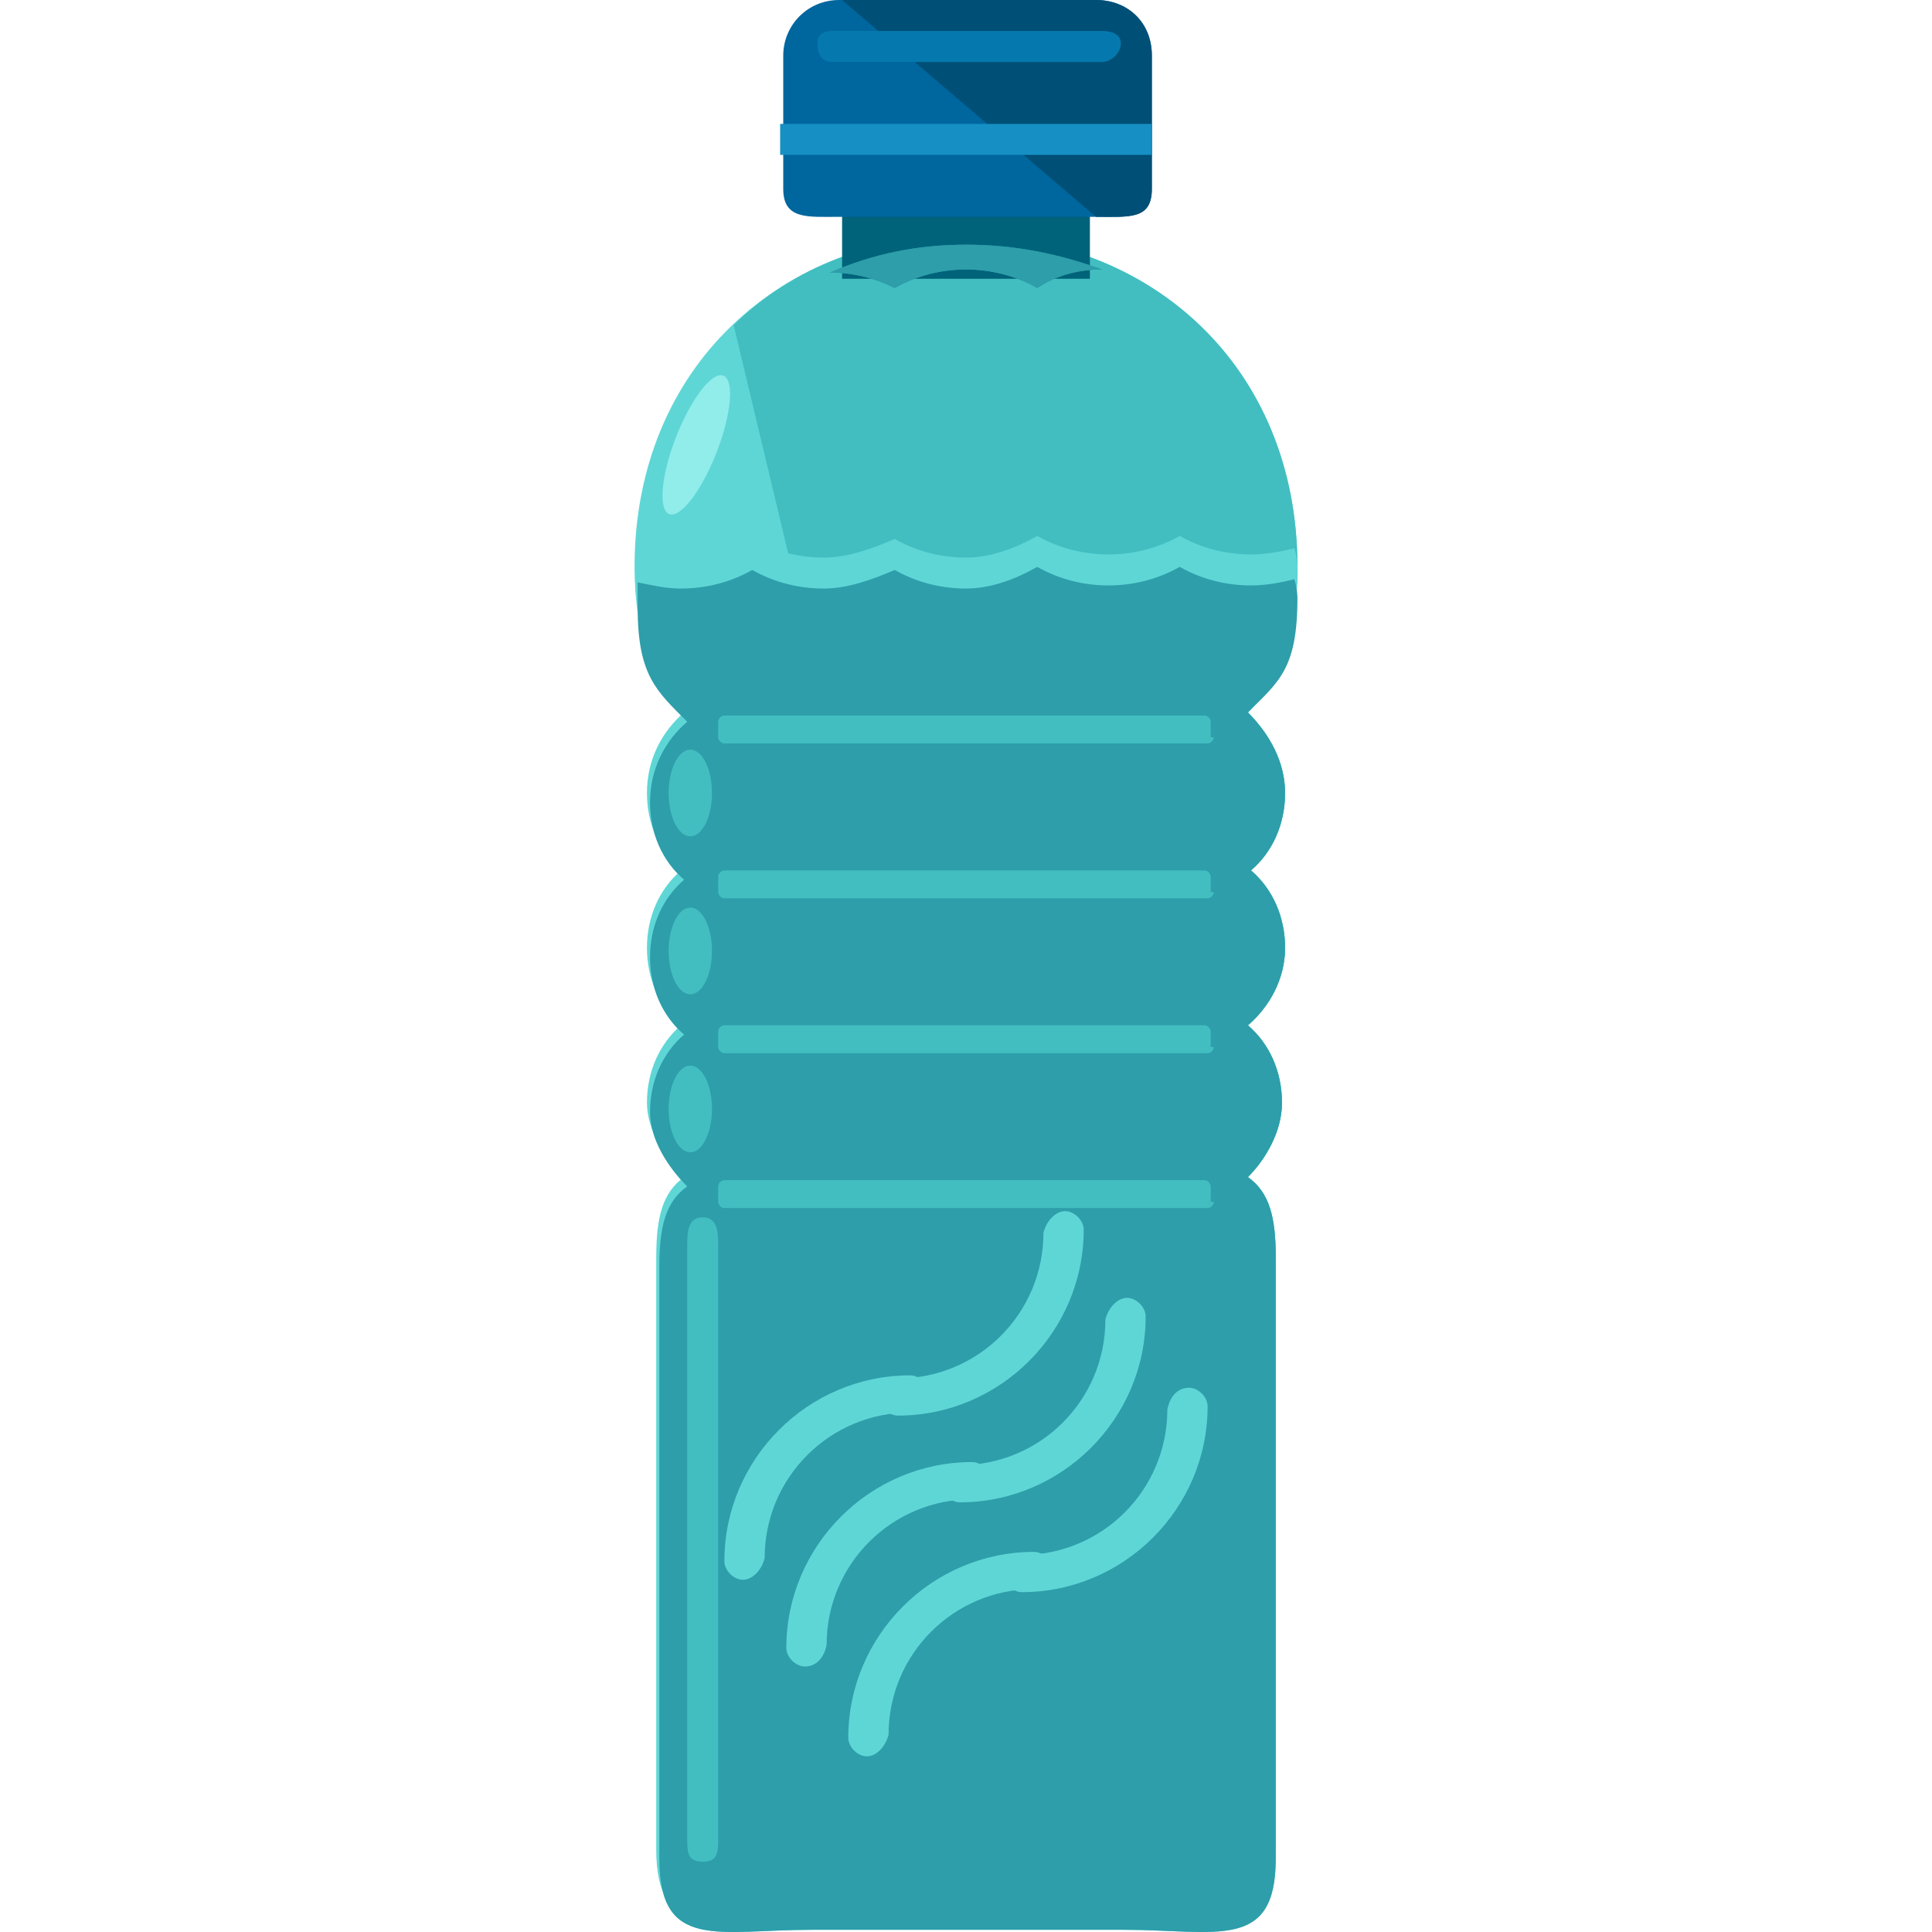
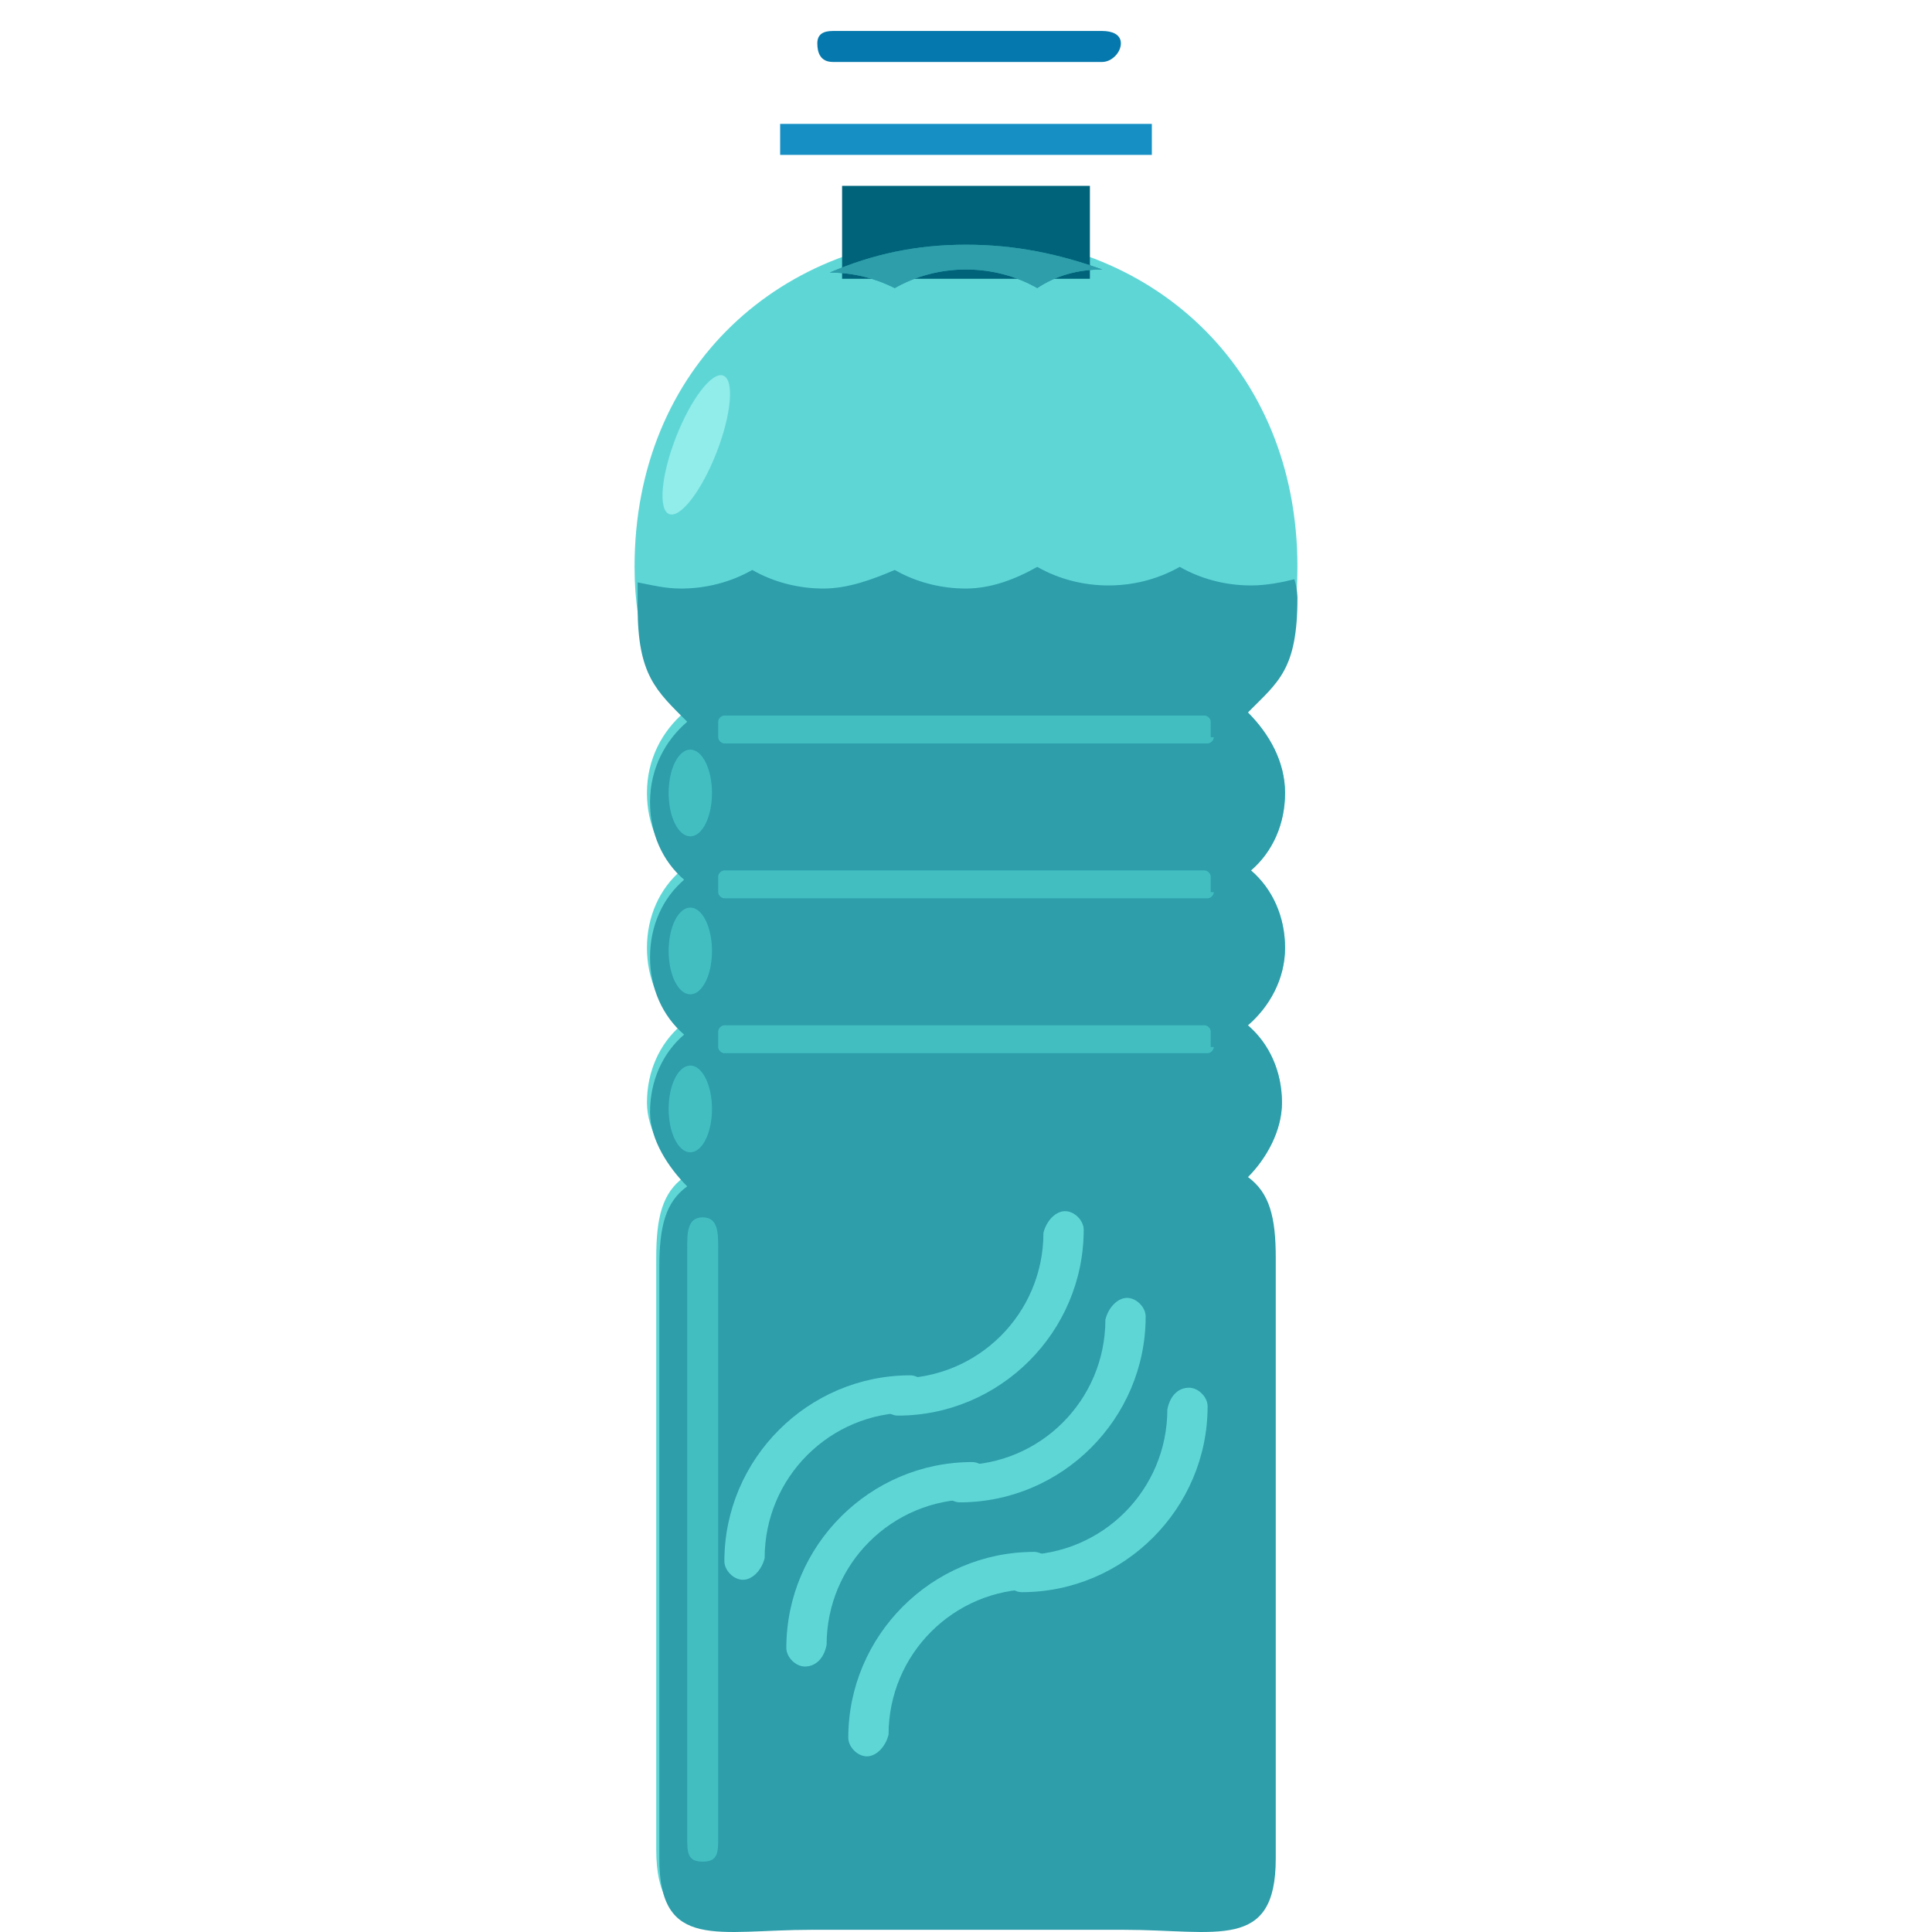
<svg xmlns="http://www.w3.org/2000/svg" version="1.1" id="Layer_1" viewBox="0 0 498.967 498.967" xml:space="preserve">
  <g>
-     <path style="fill:#5FD6D6;" d="M322.283,304c4.8-4.8,8.8-12,8.8-19.2c0-8-3.2-15.2-8.8-20c5.6-4.8,9.6-12,9.6-20s-3.2-15.2-8.8-20   c5.6-4.8,8.8-12,8.8-20s-4-15.2-9.6-20.8c8-8,12.8-19.2,12.8-37.6c0-52-38.4-85.6-85.6-85.6s-85.6,33.6-85.6,85.6   c0,17.6,4.8,29.6,12.8,37.6c-5.6,4.8-9.6,12-9.6,20.8c0,8,3.2,15.2,8.8,20c-5.6,4.8-8.8,12-8.8,20c0,8,3.2,15.2,8.8,20   c-5.6,4.8-8.8,12-8.8,20c0,7.2,4.8,14.4,9.6,19.2c-5.6,4-7.2,10.4-7.2,20.8v152.8c0,24,15.2,18.4,39.2,18.4h80.8   c24,0,39.2,5.6,39.2-18.4V324.8C329.483,314.4,327.883,308,322.283,304z" />
+     <path style="fill:#5FD6D6;" d="M322.283,304c4.8-4.8,8.8-12,8.8-19.2c0-8-3.2-15.2-8.8-20c5.6-4.8,9.6-12,9.6-20s-3.2-15.2-8.8-20   c5.6-4.8,8.8-12,8.8-20s-4-15.2-9.6-20.8c8-8,12.8-19.2,12.8-37.6c0-52-38.4-85.6-85.6-85.6s-85.6,33.6-85.6,85.6   c0,17.6,4.8,29.6,12.8,37.6c-5.6,4.8-9.6,12-9.6,20.8c0,8,3.2,15.2,8.8,20c-5.6,4.8-8.8,12-8.8,20c0,8,3.2,15.2,8.8,20   c-5.6,4.8-8.8,12-8.8,20c0,7.2,4.8,14.4,9.6,19.2c-5.6,4-7.2,10.4-7.2,20.8v152.8c0,24,15.2,18.4,39.2,18.4c24,0,39.2,5.6,39.2-18.4V324.8C329.483,314.4,327.883,308,322.283,304z" />
  </g>
  <g>
-     <path style="fill:#42BEC1;" d="M287.883,496c24,0,41.6,5.6,41.6-18.4V324.8c0-10.4-1.6-16.8-7.2-20.8c4.8-4.8,8.8-12,8.8-19.2   c0-8-3.2-15.2-8.8-20c5.6-4.8,9.6-12,9.6-20s-3.2-15.2-8.8-20c5.6-4.8,8.8-12,8.8-20s-4-15.2-9.6-20.8c8-8,12.8-19.2,12.8-37.6   c0-52-38.4-85.6-85.6-85.6c-23.2,0-44.8,8-60,23.2" />
-   </g>
+     </g>
  <rect x="217.483" y="48" style="fill:#00637A;" width="64" height="24" />
-   <path style="fill:#00669E;" d="M297.483,48.8c0,8-6.4,7.2-14.4,7.2h-66.4c-8,0-14.4,0.8-14.4-7.2V14.4c0-8,6.4-14.4,14.4-14.4h66.4  c8,0,14.4,5.6,14.4,14.4V48.8z" />
-   <path style="fill:#004F77;" d="M217.483,0h65.6c8,0,14.4,5.6,14.4,14.4v34.4c0,8-5.6,7.2-14.4,7.2" />
  <path id="SVGCleanerId_0" style="fill:#2D9EAA;" d="M231.083,74.4c5.6-3.2,12-4.8,18.4-4.8s12.8,1.6,18.4,4.8  c4.8-3.2,10.4-4.8,16.8-4.8c-11.2-4-22.4-6.4-35.2-6.4s-24,2.4-35.2,7.2C220.683,70.4,226.283,72,231.083,74.4z" />
-   <path style="fill:#5FD6D6;" d="M334.283,141.6c-3.2,0.8-7.2,1.6-11.2,1.6c-6.4,0-12.8-1.6-18.4-4.8c-5.6,3.2-12,4.8-18.4,4.8  s-12.8-1.6-18.4-4.8c-5.6,3.2-12,5.6-18.4,5.6s-12.8-1.6-18.4-4.8c-5.6,2.4-12,4.8-18.4,4.8s-12.8-1.6-18.4-4.8  c-5.6,3.2-12,4.8-18.4,4.8c-4,0-7.2-0.8-11.2-1.6c0,2.4,0,4,0,6.4c0,17.6,4.8,29.6,12.8,37.6c-5.6,4.8-9.6,12-9.6,20.8  c0,8,3.2,15.2,8.8,20c-5.6,4.8-8.8,12-8.8,20c0,8,3.2,15.2,8.8,20c-5.6,4.8-8.8,12-8.8,20c0,7.2,4.8,14.4,9.6,19.2  c-5.6,4-7.2,10.4-7.2,20.8V480c0,24,15.2,18.4,39.2,18.4h80.8c24,0,39.2,5.6,39.2-18.4V324.8c0-10.4-1.6-16.8-7.2-20.8  c4.8-4.8,8.8-12,8.8-19.2c0-8-3.2-15.2-8.8-20c5.6-4.8,9.6-12,9.6-20s-3.2-15.2-8.8-20c5.6-4.8,8.8-12,8.8-20s-4-15.2-9.6-20.8  c8-8,12.8-19.2,12.8-37.6C335.083,146.4,335.083,144,334.283,141.6z" />
  <g>
    <path id="SVGCleanerId_0_1_" style="fill:#2D9EAA;" d="M231.083,74.4c5.6-3.2,12-4.8,18.4-4.8s12.8,1.6,18.4,4.8   c4.8-3.2,10.4-4.8,16.8-4.8c-11.2-4-22.4-6.4-35.2-6.4s-24,2.4-35.2,7.2C220.683,70.4,226.283,72,231.083,74.4z" />
  </g>
  <path style="fill:#2D9EAA;" d="M334.283,149.6c-3.2,0.8-7.2,1.6-11.2,1.6c-6.4,0-12.8-1.6-18.4-4.8c-5.6,3.2-12,4.8-18.4,4.8  s-12.8-1.6-18.4-4.8c-5.6,3.2-12,5.6-18.4,5.6s-12.8-1.6-18.4-4.8c-5.6,2.4-12,4.8-18.4,4.8s-12.8-1.6-18.4-4.8  c-5.6,3.2-12,4.8-18.4,4.8c-4,0-7.2-0.8-11.2-1.6c0,2.4,0,4,0,6.4c0,17.6,4.8,21.6,12.8,29.6c-5.6,4.8-9.6,12-9.6,20.8  c0,8,3.2,15.2,8.8,20c-5.6,4.8-8.8,12-8.8,20c0,8,3.2,15.2,8.8,20c-5.6,4.8-8.8,12-8.8,20c0,7.2,4.8,14.4,9.6,19.2  c-5.6,4-7.2,10.4-7.2,20.8V480c0,24,15.2,18.4,39.2,18.4h80.8c24,0,39.2,5.6,39.2-18.4V324.8c0-10.4-1.6-16.8-7.2-20.8  c4.8-4.8,8.8-12,8.8-19.2c0-8-3.2-15.2-8.8-20c5.6-4.8,9.6-12,9.6-20s-3.2-15.2-8.8-20c5.6-4.8,8.8-12,8.8-20s-4-15.2-9.6-20.8  c8-8,12.8-11.2,12.8-29.6C335.083,154.4,335.083,152,334.283,149.6z" />
  <g>
    <ellipse style="fill:#42BEC1;" cx="178.283" cy="204.8" rx="5.6" ry="11.2" />
    <ellipse style="fill:#42BEC1;" cx="178.283" cy="245.6" rx="5.6" ry="11.2" />
    <ellipse style="fill:#42BEC1;" cx="178.283" cy="286.4" rx="5.6" ry="11.2" />
    <path style="fill:#42BEC1;" d="M185.483,474.4c0,4,0,6.4-4,6.4l0,0c-4,0-4-2.4-4-6.4v-152c0-4,0-8,4-8l0,0c4,0,4,4,4,8V474.4z" />
  </g>
  <ellipse transform="matrix(-0.364 0.931 -0.931 -0.364 352.241 -10.624)" style="fill:#91EDEA;" cx="179.747" cy="114.922" rx="19.2" ry="5.6" />
  <rect x="201.483" y="32" style="fill:#168FC4;" width="96" height="8" />
  <g>
    <path style="fill:#42BEC1;" d="M313.483,190.4c0,0.8-0.8,1.6-1.6,1.6h-124.8c-0.8,0-1.6-0.8-1.6-1.6v-4c0-0.8,0.8-1.6,1.6-1.6h124   c0.8,0,1.6,0.8,1.6,1.6v4H313.483z" />
    <path style="fill:#42BEC1;" d="M313.483,230.4c0,0.8-0.8,1.6-1.6,1.6h-124.8c-0.8,0-1.6-0.8-1.6-1.6v-4c0-0.8,0.8-1.6,1.6-1.6h124   c0.8,0,1.6,0.8,1.6,1.6v4H313.483z" />
    <path style="fill:#42BEC1;" d="M313.483,270.4c0,0.8-0.8,1.6-1.6,1.6h-124.8c-0.8,0-1.6-0.8-1.6-1.6v-4c0-0.8,0.8-1.6,1.6-1.6h124   c0.8,0,1.6,0.8,1.6,1.6v4H313.483z" />
-     <path style="fill:#42BEC1;" d="M313.483,310.4c0,0.8-0.8,1.6-1.6,1.6h-124.8c-0.8,0-1.6-0.8-1.6-1.6v-4c0-0.8,0.8-1.6,1.6-1.6h124   c0.8,0,1.6,0.8,1.6,1.6v4H313.483z" />
  </g>
  <g>
    <path style="fill:#5FD6D6;" d="M191.883,408c-2.4,0-4.8-2.4-4.8-4.8c0-26.4,21.6-48,48-48c2.4,0,4.8,2.4,4.8,4.8s-2.4,4.8-4.8,4.8   c-20.8,0-37.6,16.8-37.6,37.6C196.683,405.6,194.283,408,191.883,408z" />
    <path style="fill:#5FD6D6;" d="M275.083,312.8c2.4,0,4.8,2.4,4.8,4.8c0,26.4-21.6,48-48,48c-2.4,0-4.8-2.4-4.8-4.8s2.4-4.8,4.8-4.8   c20.8,0,37.6-16.8,37.6-37.6C270.283,315.2,272.684,312.8,275.083,312.8z" />
    <path style="fill:#5FD6D6;" d="M207.883,430.4c-2.4,0-4.8-2.4-4.8-4.8c0-26.4,21.6-48,48-48c2.4,0,4.8,2.4,4.8,4.8   s-2.4,4.8-4.8,4.8c-20.8,0-37.6,16.8-37.6,37.6C212.683,428.8,210.283,430.4,207.883,430.4z" />
    <path style="fill:#5FD6D6;" d="M291.083,335.2c2.4,0,4.8,2.4,4.8,4.8c0,26.4-21.6,48-48,48c-2.4,0-4.8-2.4-4.8-4.8s2.4-4.8,4.8-4.8   c20.8,0,37.6-16.8,37.6-37.6C286.283,337.6,288.684,335.2,291.083,335.2z" />
    <path style="fill:#5FD6D6;" d="M223.883,453.6c-2.4,0-4.8-2.4-4.8-4.8c0-26.4,21.6-48,48-48c2.4,0,4.8,2.4,4.8,4.8   s-2.4,4.8-4.8,4.8c-20.8,0-37.6,16.8-37.6,37.6C228.683,451.2,226.283,453.6,223.883,453.6z" />
    <path style="fill:#5FD6D6;" d="M307.083,358.4c2.4,0,4.8,2.4,4.8,4.8c0,26.4-21.6,48-48,48c-2.4,0-4.8-2.4-4.8-4.8s2.4-4.8,4.8-4.8   c20.8,0,37.6-16.8,37.6-37.6C302.283,360,304.684,358.4,307.083,358.4z" />
  </g>
  <path style="fill:#0579AD;" d="M289.483,11.2c0,2.4-2.4,4.8-4.8,4.8h-69.6c-3.2,0-4-2.4-4-4.8l0,0c0-2.4,1.6-3.2,4-3.2h69.6  C287.083,8,289.483,8.8,289.483,11.2L289.483,11.2z" />
</svg>